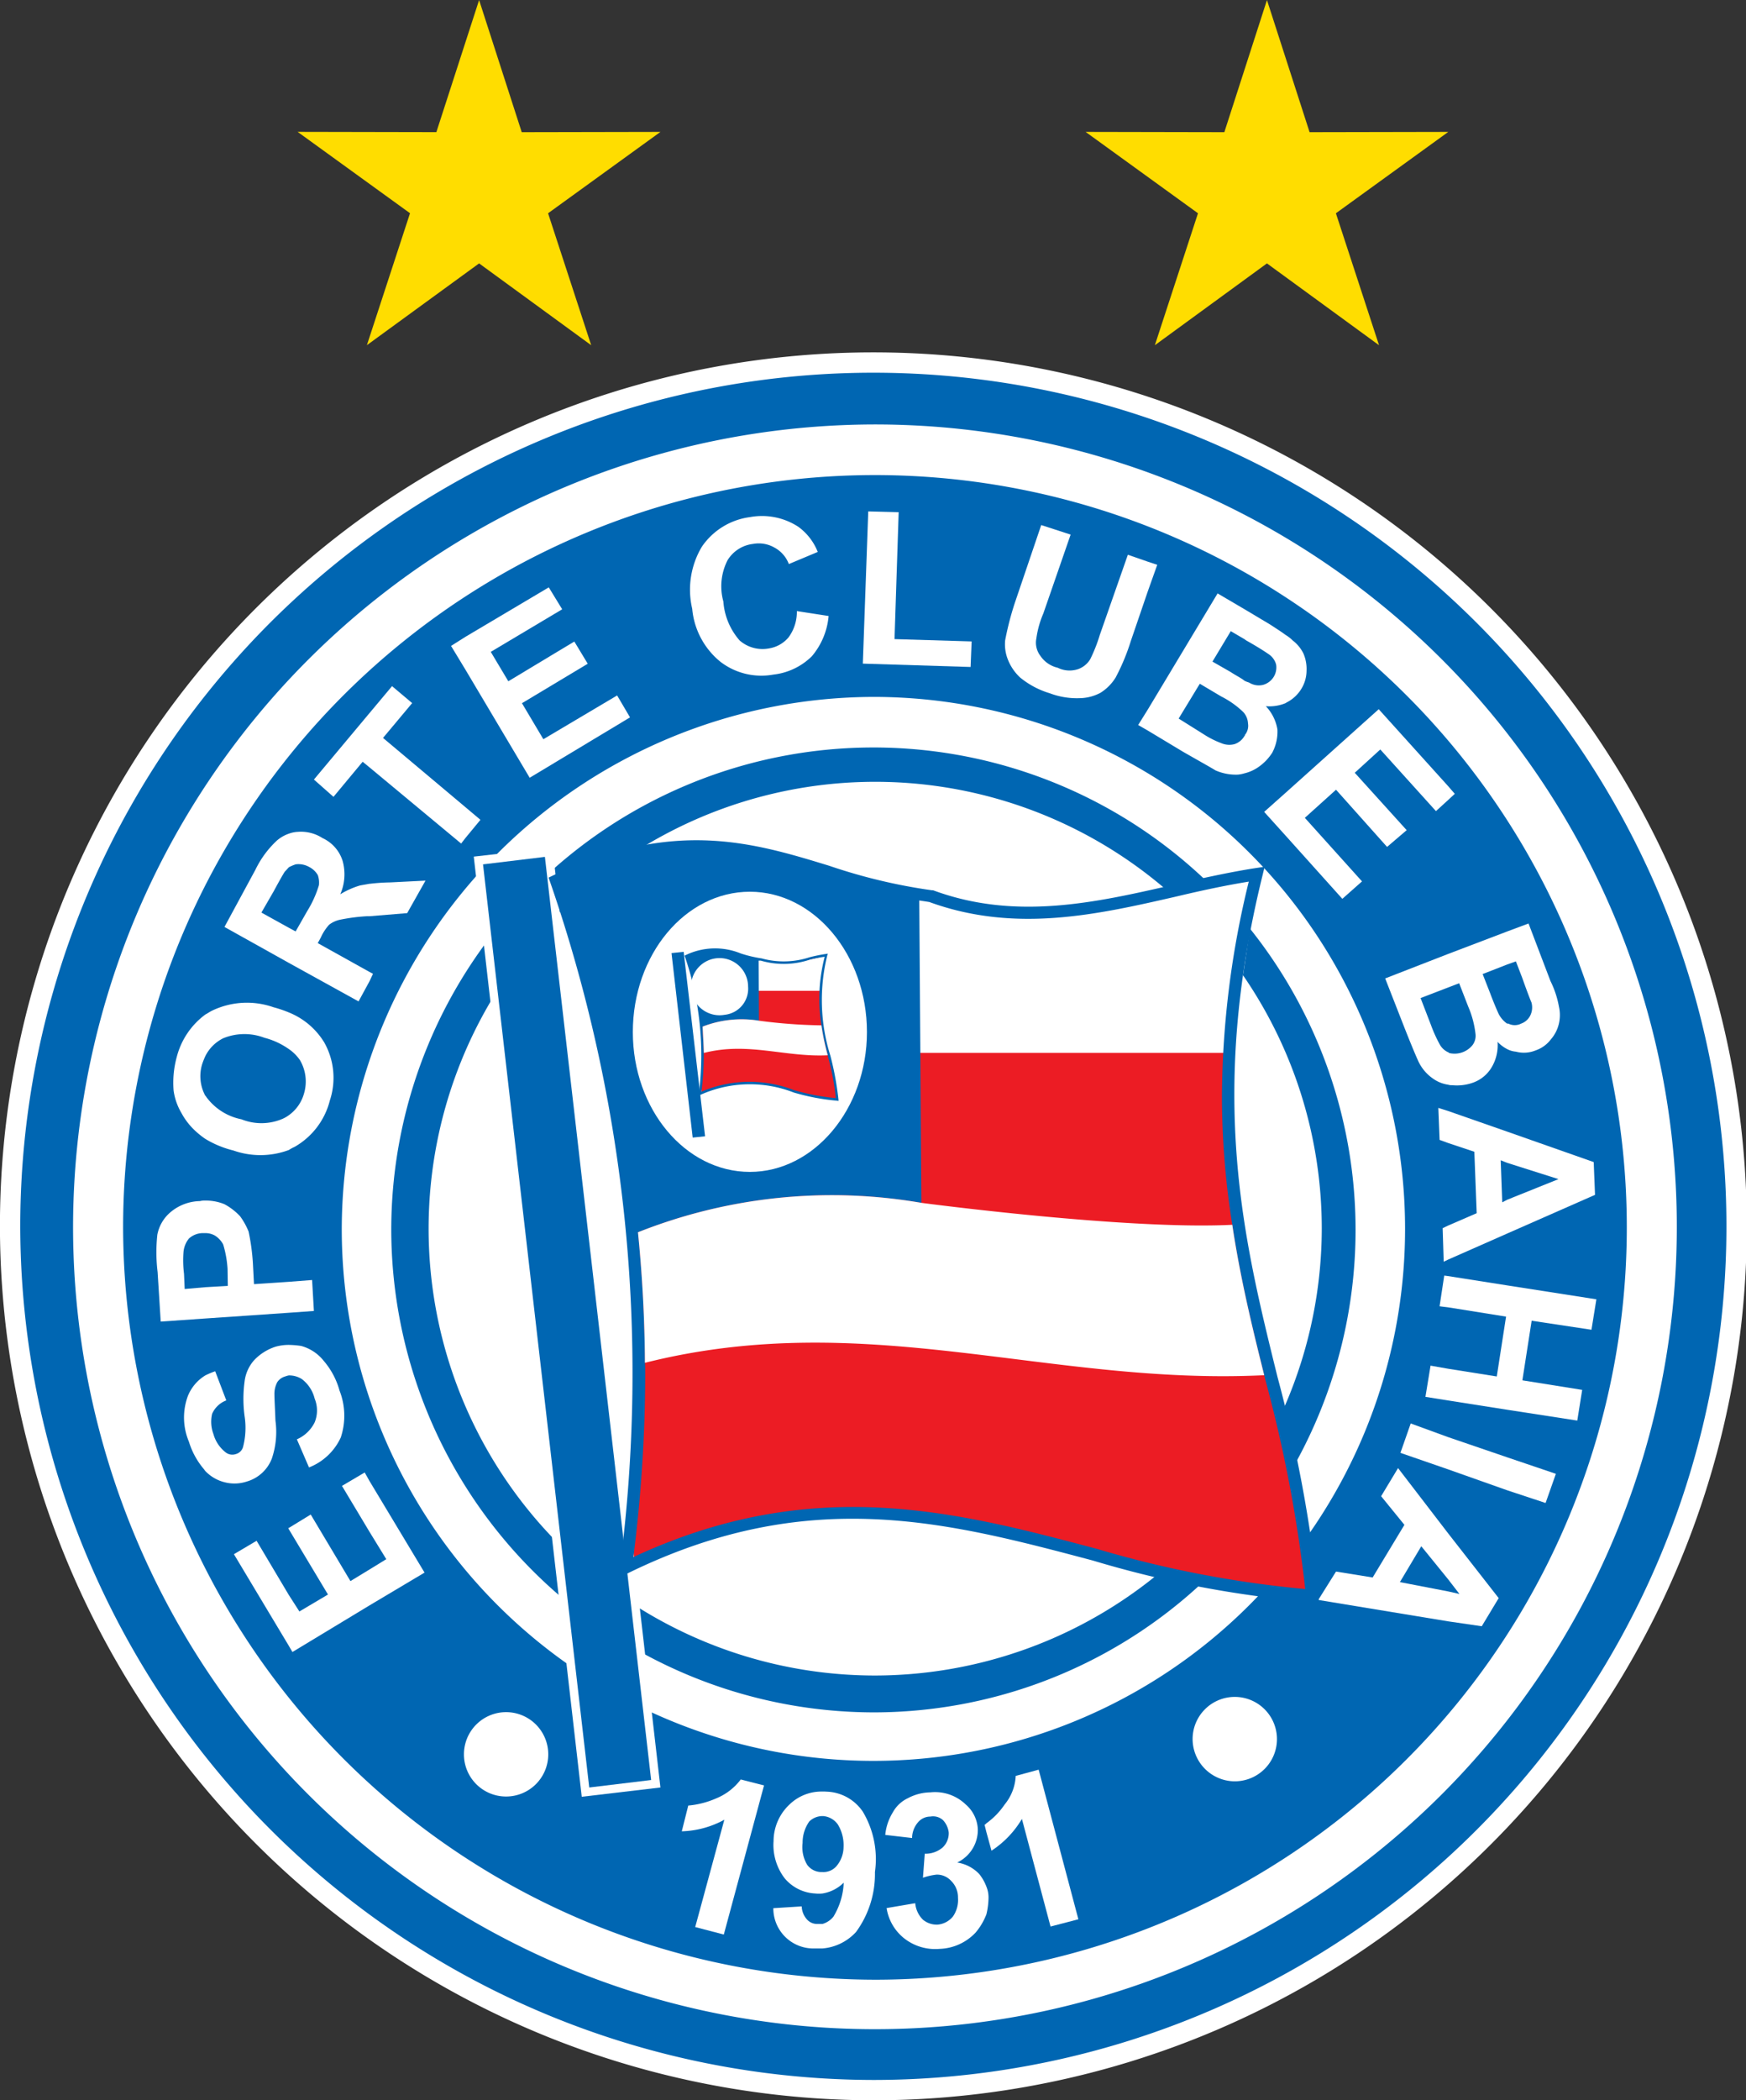
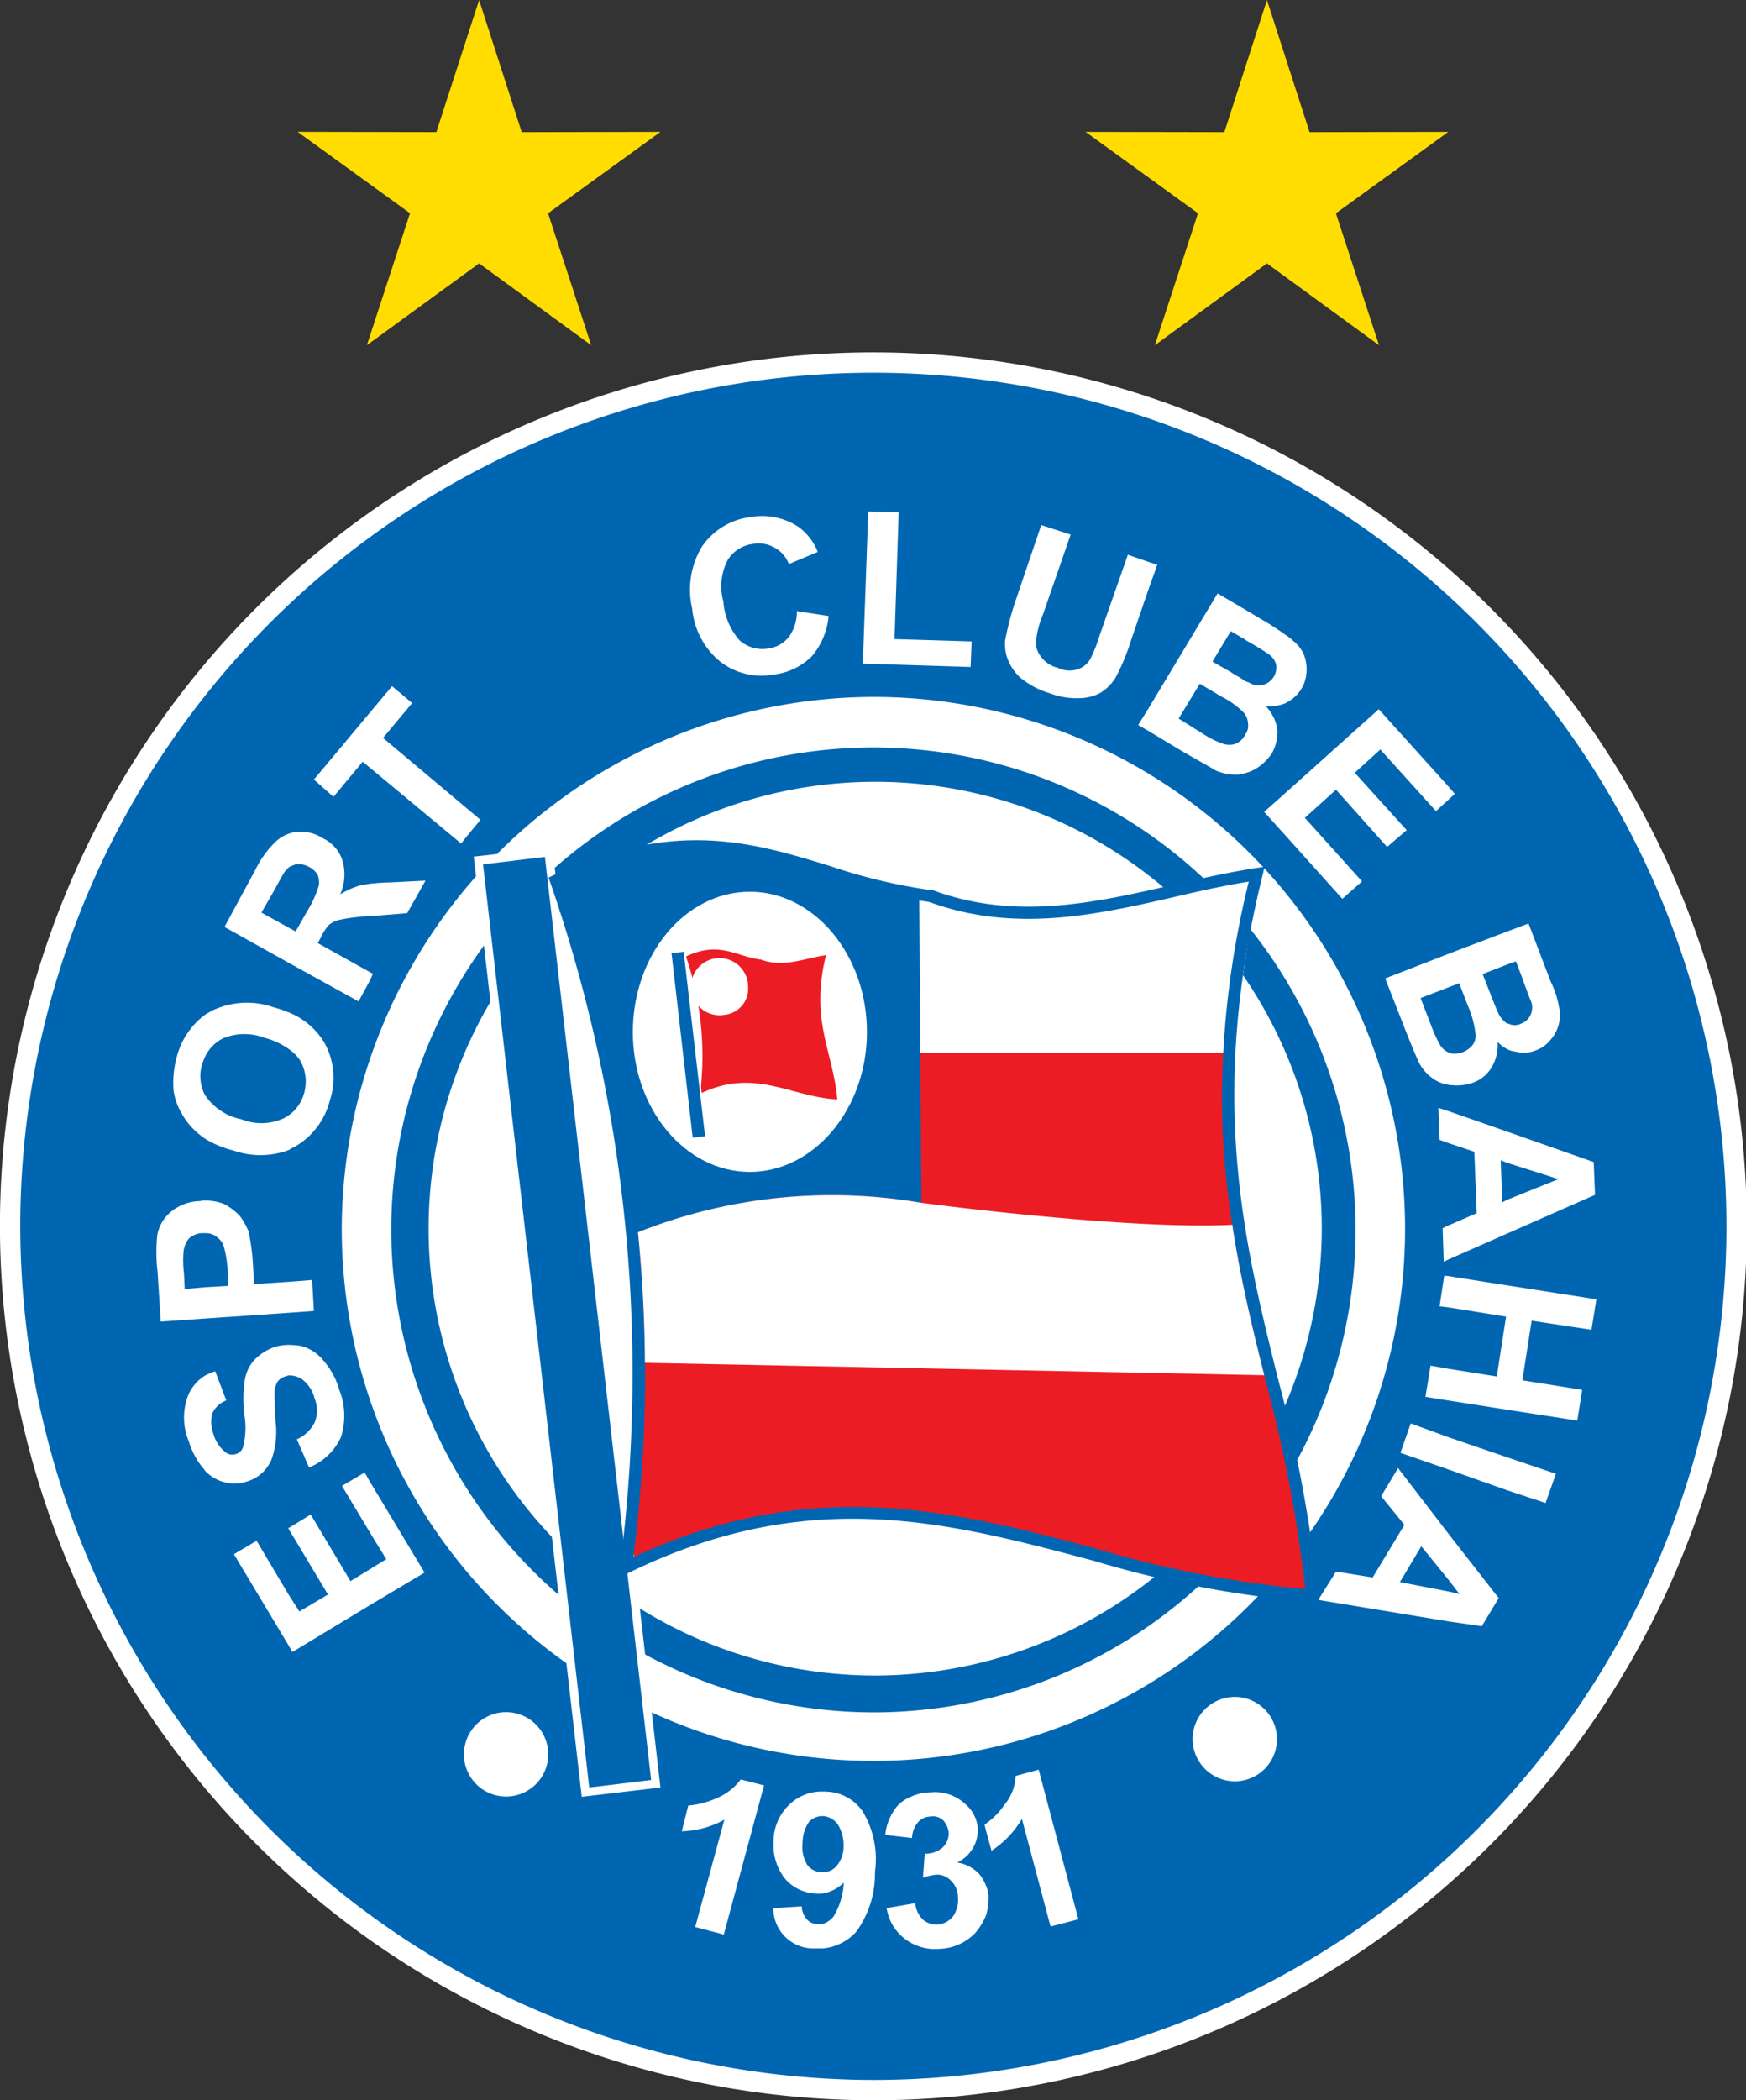
<svg xmlns="http://www.w3.org/2000/svg" width="82.467" height="99.138" viewBox="0 0 82.467 99.138">
  <rect x="0" y="0" width="82.467" height="99.138" fill="#333333" stroke="none" />
  <g id="logo-bahia" transform="translate(-724.253 -253.097)">
    <path id="Caminho_9722" data-name="Caminho 9722" d="M765.53,358.331a40.773,40.773,0,1,0-40.8-40.784A40.832,40.832,0,0,0,765.53,358.331Z" transform="translate(0 -6.575)" fill="#0066b2" stroke="#fff" stroke-miterlimit="22.926" stroke-width="0.96" fill-rule="evenodd" />
-     <path id="Caminho_9723" data-name="Caminho 9723" d="M731.21,318.73a35.511,35.511,0,1,1,35.511,35.512A35.572,35.572,0,0,1,731.21,318.73Zm-2.364,0h0a37.874,37.874,0,1,0,37.874-37.9A37.913,37.913,0,0,0,728.846,318.73Z" transform="translate(-1.142 -7.698)" fill="#fff" fill-rule="evenodd" />
    <path id="Caminho_9724" data-name="Caminho 9724" d="M773.209,346.365a21.093,21.093,0,1,1,21.068-21.1A21.132,21.132,0,0,1,773.209,346.365Z" transform="translate(-7.594 -14.179)" fill="#fff" fill-rule="evenodd" />
    <path id="Caminho_9725" data-name="Caminho 9725" d="M748.75,323.757a22.773,22.773,0,1,1,22.8,22.809,22.818,22.818,0,0,1-22.8-22.809Zm-2.338,0h0a25.111,25.111,0,1,0,25.135-25.124A25.176,25.176,0,0,0,746.412,323.757Z" transform="translate(-6.017 -12.64)" fill="#fff" fill-rule="evenodd" />
    <path id="Caminho_9726" data-name="Caminho 9726" d="M760.42,310.01c8.014-3.764,11.86.085,17.707.718,5.381,2,10.484-.3,15.38-1.023-3.86,15.637,1.669,22.713,2.619,34.062-10.827-.524-19.547-7.611-32.393-1.364A71.509,71.509,0,0,0,760.42,310.01Z" transform="translate(-9.906 -15.345)" fill="#ec1c24" fill-rule="evenodd" />
    <path id="Caminho_9727" data-name="Caminho 9727" d="M784,311v7.635h14.868l1.267-8.475C793.891,311.637,788.888,312.587,784,311Z" transform="translate(-16.452 -15.84)" fill="#fff" fill-rule="evenodd" />
    <path id="Caminho_9728" data-name="Caminho 9728" d="M825.105,339l.232-1.437-4.214-.657-2.79-.439-.182-.024-.22,1.449.4.049,2.74.439-.438,2.825-2.3-.365-.828-.146-.242,1.473,1.071.171,2.79.438,3.311.511.232-1.449-2.825-.451.438-2.813Z" transform="translate(-25.684 -23.135)" fill="#fff" fill-rule="evenodd" />
    <path id="Caminho_9729" data-name="Caminho 9729" d="M817.88,346.749l-1.766-.645-.486,1.388,2.253.779,2.789.987,1.814.6.486-1.377-2.3-.779Z" transform="translate(-25.23 -25.816)" fill="#fff" fill-rule="evenodd" />
    <path id="Caminho_9730" data-name="Caminho 9730" d="M823.78,328.848l-2.423.974-.232.121-.073-1.985.305.121,2.423.768Zm-5.212-3.216h0l-.462-.146.06,1.51.4.146,1.241.414.111,2.9-1.352.585-.256.122.05,1.584.206-.1,2.789-1.23,4.152-1.827-.062-1.547-4.09-1.438Z" transform="translate(-25.918 -20.093)" fill="#fff" fill-rule="evenodd" />
    <path id="Caminho_9731" data-name="Caminho 9731" d="M816.923,354.963l-.535-.121-2.278-.439,1.01-1.693,1.267,1.559.535.693Zm-2.9-5.942h0l-.8,1.327,1.1,1.352-1.5,2.484-1.73-.279-.84,1.339,6.139,1.011,1.584.231.8-1.328-2.387-3.056Z" transform="translate(-23.737 -26.626)" fill="#fff" fill-rule="evenodd" />
    <path id="Caminho_9732" data-name="Caminho 9732" d="M811.342,307.565l-2.7-3,1.473-1.327,2.411,2.7.926-.791L811,302.438l1.206-1.1,2.629,2.91.573-.523.317-.293-.317-.365-3.276-3.629-4.4,3.946-1.011.9,1.011,1.12,2.681,2.984Z" transform="translate(-22.759 -12.864)" fill="#fff" fill-rule="evenodd" />
    <path id="Caminho_9733" data-name="Caminho 9733" d="M818.127,316.259l.427,1.1a4.549,4.549,0,0,1,.341,1.266.735.735,0,0,1-.135.548,1.088,1.088,0,0,1-1.107.377c-.014,0-.014-.036-.049-.036a.864.864,0,0,1-.4-.378,6.681,6.681,0,0,1-.412-.913l-.488-1.266,1.3-.5.523-.2Zm2.266-.888h0l.413-.146.3.78c.232.657.377,1.023.438,1.169a.867.867,0,0,1-.061.609.765.765,0,0,1-.427.378.665.665,0,0,1-.608,0h-.06a1.264,1.264,0,0,1-.4-.463c-.049-.11-.194-.426-.4-.975l-.353-.9,1.157-.451Zm-5.761.658h0l.9,2.3c.341.865.573,1.412.682,1.644a2.04,2.04,0,0,0,.67.78,1.629,1.629,0,0,0,.718.292.548.548,0,0,0,.194.024,2.258,2.258,0,0,0,.987-.121,1.681,1.681,0,0,0,.889-.743,2.039,2.039,0,0,0,.268-1.181,1.712,1.712,0,0,0,.452.341,1.074,1.074,0,0,0,.413.121,1.465,1.465,0,0,0,.937-.061,1.521,1.521,0,0,0,.72-.524,1.721,1.721,0,0,0,.376-.743,1.774,1.774,0,0,0,0-.8,4.512,4.512,0,0,0-.4-1.206l-1.035-2.716-1.01.377-2.789,1.061Z" transform="translate(-24.954 -16.748)" fill="#fff" fill-rule="evenodd" />
    <path id="Caminho_9734" data-name="Caminho 9734" d="M803.755,296.1c-.047-.036-.146-.048-.255-.109-.145-.122-.377-.231-.657-.414l-.852-.488.865-1.437.645.378.085.061c.608.341.95.572,1.072.657a.844.844,0,0,1,.341.488.855.855,0,0,1-.122.584.867.867,0,0,1-.486.365.855.855,0,0,1-.634-.085Zm-.23,2.448a.672.672,0,0,0,.145-.536.844.844,0,0,0-.17-.475c0-.024-.036-.024-.036-.048a4.249,4.249,0,0,0-1.061-.755l-1.009-.6-1,1.644,1.146.718a4.35,4.35,0,0,0,.888.451.958.958,0,0,0,.609.037.859.859,0,0,0,.462-.378c.025-.025.025-.025.025-.061Zm1.277.865h0a2.117,2.117,0,0,0,.257-1.12,2.091,2.091,0,0,0-.548-1.1,1.981,1.981,0,0,0,.938-.145l.035-.025a1.727,1.727,0,0,0,.719-.67,1.655,1.655,0,0,0,.232-.827,1.857,1.857,0,0,0-.146-.816,1.751,1.751,0,0,0-.512-.621,1.633,1.633,0,0,0-.329-.256c-.194-.146-.426-.293-.744-.5l-1.205-.719-1.266-.743-3.288,5.468-.463.743.463.267,1.681,1.011c.791.451,1.314.743,1.51.865a2.4,2.4,0,0,0,1.047.2,1.542,1.542,0,0,0,.316-.061,1.943,1.943,0,0,0,.6-.255A2.381,2.381,0,0,0,804.8,299.411Z" transform="translate(-20.471 -10.763)" fill="#fff" fill-rule="evenodd" />
    <path id="Caminho_9735" data-name="Caminho 9735" d="M796.965,289.28l-.438-.145-.95-.329-1.326,3.787a7.441,7.441,0,0,1-.452,1.145,1.1,1.1,0,0,1-.559.462,1.259,1.259,0,0,1-.975-.061,1.348,1.348,0,0,1-.827-.572,1.019,1.019,0,0,1-.182-.816,4.485,4.485,0,0,1,.327-1.169l1.291-3.727-1.389-.451-1.24,3.654a13.974,13.974,0,0,0-.464,1.79,1.941,1.941,0,0,0,.123.889,2.309,2.309,0,0,0,.585.864,4.029,4.029,0,0,0,1.4.743,3.614,3.614,0,0,0,1.425.231,2.134,2.134,0,0,0,.974-.256A2.235,2.235,0,0,0,795,294.6a10.039,10.039,0,0,0,.719-1.729l.8-2.339Z" transform="translate(-18.053 -9.523)" fill="#fff" fill-rule="evenodd" />
-     <path id="Caminho_9736" data-name="Caminho 9736" d="M757.918,298.641l-1.011-1.7,3.107-1.863-.634-1.048-3.117,1.876-.829-1.388,3.373-2.01-.633-1.035-3.922,2.326-.694.438.694,1.145,3.02,5.078,4.739-2.85-.609-1.035Z" transform="translate(-8.001 -10.651)" fill="#fff" fill-rule="evenodd" />
    <path id="Caminho_9737" data-name="Caminho 9737" d="M773.842,292.542a1.518,1.518,0,0,1-.926.524,1.639,1.639,0,0,1-1.388-.378,3.13,3.13,0,0,1-.767-1.839,2.7,2.7,0,0,1,.2-1.948,1.629,1.629,0,0,1,1.2-.767,1.49,1.49,0,0,1,1.012.171,1.472,1.472,0,0,1,.682.779l1.365-.572a2.677,2.677,0,0,0-.926-1.193,3.146,3.146,0,0,0-2.276-.451,3.265,3.265,0,0,0-2.266,1.389,3.945,3.945,0,0,0-.462,2.935,3.64,3.64,0,0,0,1.327,2.5,3.172,3.172,0,0,0,2.51.609,3.064,3.064,0,0,0,1.814-.865,3.393,3.393,0,0,0,.792-1.9l-1.5-.232A2.019,2.019,0,0,1,773.842,292.542Z" transform="translate(-12.343 -9.362)" fill="#fff" fill-rule="evenodd" />
    <path id="Caminho_9738" data-name="Caminho 9738" d="M782.173,286.549l-1.437-.037-.256,7.185,5.09.158.049-1.206-3.642-.109Z" transform="translate(-15.474 -9.275)" fill="#fff" fill-rule="evenodd" />
    <path id="Caminho_9739" data-name="Caminho 9739" d="M747.856,300.372l1.376-1.644-.95-.8-1.061,1.267-2.629,3.142.924.816,1.378-1.656.327.268,4.324,3.593.218-.28.694-.84-.694-.585Z" transform="translate(-5.512 -12.443)" fill="#fff" fill-rule="evenodd" />
    <path id="Caminho_9740" data-name="Caminho 9740" d="M743.2,309.98a5.091,5.091,0,0,1-.547,1.206l-.549.962-.316-.171-1.3-.719.583-1.01c.282-.524.464-.84.525-.926.085-.085.133-.146.194-.207a2.266,2.266,0,0,1,.316-.134,1.025,1.025,0,0,1,.634.122.994.994,0,0,1,.414.39,1.086,1.086,0,0,1,.048.487Zm2.4-.084h0c-.182.036-.352.061-.462.084a3.884,3.884,0,0,0-.926.415,2.343,2.343,0,0,0,.109-1.584,1.769,1.769,0,0,0-.95-1.071,1.87,1.87,0,0,0-1.156-.293,1.4,1.4,0,0,0-.426.085,1.724,1.724,0,0,0-.573.329,4.638,4.638,0,0,0-1.011,1.375l-1.462,2.7,3.045,1.7,3.288,1.815.523-.962.159-.341-.159-.085L743.15,312.7l.145-.268a2.3,2.3,0,0,1,.391-.6,1.282,1.282,0,0,1,.488-.231,8.8,8.8,0,0,1,1.3-.171h.12l1.779-.146.865-1.534-1.667.084A9.353,9.353,0,0,0,745.6,309.9Z" transform="translate(-3.888 -15.085)" fill="#fff" fill-rule="evenodd" />
    <path id="Caminho_9741" data-name="Caminho 9741" d="M745.54,349.307l-1.073.633,1.3,2.168.793,1.291-.793.487-.9.548-1.876-3.142-1.035.633h-.024l.024.061,1.85,3.082-1.35.8-.5-.779-1.522-2.558-1.071.633,2.593,4.324.171.293,3.64-2.2,2.6-1.548-2.6-4.323Z" transform="translate(-4.062 -26.705)" fill="#fff" fill-rule="evenodd" />
    <path id="Caminho_9742" data-name="Caminho 9742" d="M735.631,335.716,735.6,335a5.081,5.081,0,0,1-.024-1.047,1.175,1.175,0,0,1,.256-.621.986.986,0,0,1,.633-.256h.146a.924.924,0,0,1,.438.11,1.115,1.115,0,0,1,.4.425,5,5,0,0,1,.207,1.157l.012.8-1.059.061-.975.085Zm4.921,1.12h0l1.182-.085-.085-1.461-1.1.085-1.644.11-.05-.95a10.136,10.136,0,0,0-.206-1.534,3.337,3.337,0,0,0-.4-.719,2.864,2.864,0,0,0-.743-.572,2.32,2.32,0,0,0-.9-.17.9.9,0,0,0-.255.025,2.217,2.217,0,0,0-1.389.523,1.842,1.842,0,0,0-.622,1.06,7.672,7.672,0,0,0,.012,1.766l.147,2.338,2.107-.146Z" transform="translate(-2.655 -21.773)" fill="#fff" fill-rule="evenodd" />
    <path id="Caminho_9743" data-name="Caminho 9743" d="M739.067,347.422a1.8,1.8,0,0,0,1.18-1.084,3.916,3.916,0,0,0,.17-1.79c-.024-.632-.048-1.035-.048-1.217a1.184,1.184,0,0,1,.135-.6.66.66,0,0,1,.377-.269.949.949,0,0,1,.171-.048,1.125,1.125,0,0,1,.609.171,1.652,1.652,0,0,1,.608.925,1.477,1.477,0,0,1,0,1.121,1.69,1.69,0,0,1-.84.8l.573,1.327a2.759,2.759,0,0,0,1.5-1.413,3.248,3.248,0,0,0-.059-2.216,3.625,3.625,0,0,0-.744-1.4,2.042,2.042,0,0,0-1.071-.707,4.5,4.5,0,0,0-.573-.048,2.293,2.293,0,0,0-.634.085,2.425,2.425,0,0,0-1.009.634,1.842,1.842,0,0,0-.453,1.011,6.091,6.091,0,0,0,0,1.632,3.587,3.587,0,0,1-.071,1.449.482.482,0,0,1-.341.342.51.51,0,0,1-.488-.085,1.667,1.667,0,0,1-.573-.865,1.647,1.647,0,0,1-.06-.95,1.184,1.184,0,0,1,.669-.633l-.524-1.376a3.986,3.986,0,0,0-.463.194,2.024,2.024,0,0,0-.828.975,2.931,2.931,0,0,0,.05,2.156,3.626,3.626,0,0,0,.694,1.279c.024.025.059.085.084.109a1.893,1.893,0,0,0,.9.524A1.848,1.848,0,0,0,739.067,347.422Z" transform="translate(-3.154 -24.394)" fill="#fff" fill-rule="evenodd" />
    <path id="Caminho_9744" data-name="Caminho 9744" d="M736.765,321.5a3.859,3.859,0,0,1,.146-.365,1.87,1.87,0,0,1,.841-.84,2.643,2.643,0,0,1,1.947-.025,3.515,3.515,0,0,1,1.158.536,1.971,1.971,0,0,1,.524.523,1.991,1.991,0,0,1,.194,1.559,1.879,1.879,0,0,1-.718,1.036,1.551,1.551,0,0,1-.293.17,2.529,2.529,0,0,1-1.947.025,2.709,2.709,0,0,1-1.646-1.035c-.024-.024-.024-.061-.06-.073a1.945,1.945,0,0,1-.146-1.511Zm-.974,2.339h0a3.255,3.255,0,0,0,.742.913,3.75,3.75,0,0,0,.378.292,4.74,4.74,0,0,0,1.327.548,3.838,3.838,0,0,0,2.619-.025,1.785,1.785,0,0,1,.268-.146,3.509,3.509,0,0,0,1.667-2.193,3.4,3.4,0,0,0-.267-2.74,3.474,3.474,0,0,0-1.668-1.412,5.464,5.464,0,0,0-.72-.244,3.8,3.8,0,0,0-2.909.159c-.123.061-.2.121-.317.182a3.6,3.6,0,0,0-1.352,2.01,4.586,4.586,0,0,0-.147,1.583A2.833,2.833,0,0,0,735.792,323.838Z" transform="translate(-2.959 -18.188)" fill="#fff" fill-rule="evenodd" />
    <path id="Caminho_9745" data-name="Caminho 9745" d="M790.993,368.725l-1.084.294a2.294,2.294,0,0,1-.523,1.351,3.535,3.535,0,0,1-.865.889c-.024.024-.049.061-.085.061l.085.341.244.889a4.563,4.563,0,0,0,1.437-1.5l1.352,5.079,1.315-.342Z" transform="translate(-17.682 -32.095)" fill="#fff" fill-rule="evenodd" />
    <path id="Caminho_9746" data-name="Caminho 9746" d="M786.379,374.056a1.815,1.815,0,0,0-1.035-.537,1.7,1.7,0,0,0,.974-1.571,1.634,1.634,0,0,0-.571-1.169,2.085,2.085,0,0,0-1.669-.572,2.324,2.324,0,0,0-1.07.279,1.571,1.571,0,0,0-.707.67,2.467,2.467,0,0,0-.355,1.059l1.267.147a1.154,1.154,0,0,1,.293-.756.76.76,0,0,1,.571-.256.7.7,0,0,1,.6.171,1.037,1.037,0,0,1,.267.573.92.92,0,0,1-.291.718,1.244,1.244,0,0,1-.841.292l-.085,1.133a2.967,2.967,0,0,1,.646-.147.9.9,0,0,1,.682.293,1.089,1.089,0,0,1,.327.8,1.367,1.367,0,0,1-.242.888,1.055,1.055,0,0,1-.719.379,1.022,1.022,0,0,1-.694-.232,1.245,1.245,0,0,1-.365-.779l-1.352.23a2.258,2.258,0,0,0,.841,1.437,2.369,2.369,0,0,0,1.67.488,2.437,2.437,0,0,0,1.691-.767,2.967,2.967,0,0,0,.512-.865,3.475,3.475,0,0,0,.1-.779,1.332,1.332,0,0,0-.1-.524A2.117,2.117,0,0,0,786.379,374.056Z" transform="translate(-15.881 -32.506)" fill="#fff" fill-rule="evenodd" />
    <path id="Caminho_9747" data-name="Caminho 9747" d="M777.589,373.7a.808.808,0,0,1-.632.256H776.9a.831.831,0,0,1-.671-.341,1.619,1.619,0,0,1-.218-1.036,1.733,1.733,0,0,1,.315-1.01.9.9,0,0,1,.635-.256h.023a.947.947,0,0,1,.694.4,1.878,1.878,0,0,1,.268,1.071,1.421,1.421,0,0,1-.353.914Zm-.5-3.544h-.135a2.17,2.17,0,0,0-1.559.609,2.375,2.375,0,0,0-.755,1.729,2.582,2.582,0,0,0,.523,1.754,2.008,2.008,0,0,0,1.438.719,1.675,1.675,0,0,0,.353,0,1.842,1.842,0,0,0,1-.511,3.35,3.35,0,0,1-.488,1.607,1.031,1.031,0,0,1-.511.341h-.232a.629.629,0,0,1-.512-.219.973.973,0,0,1-.242-.609l-1.34.085a1.892,1.892,0,0,0,1.961,1.9h.366a2.41,2.41,0,0,0,1.582-.78,4.635,4.635,0,0,0,.89-2.825,4.368,4.368,0,0,0-.573-2.851A2.154,2.154,0,0,0,777.092,370.159Z" transform="translate(-13.85 -32.493)" fill="#fff" fill-rule="evenodd" />
    <path id="Caminho_9748" data-name="Caminho 9748" d="M770.277,370.255a4.2,4.2,0,0,1-1.327.342l-.306,1.216a4.457,4.457,0,0,0,2.01-.547l-1.376,5.066,1.351.353,1.9-7.039-1.1-.281A2.743,2.743,0,0,1,770.277,370.255Z" transform="translate(-12.189 -32.273)" fill="#fff" fill-rule="evenodd" />
    <path id="Caminho_9749" data-name="Caminho 9749" d="M803.987,367.955a1.992,1.992,0,1,0-1.947-1.985A2,2,0,0,0,803.987,367.955Z" transform="translate(-21.458 -30.776)" fill="#fff" fill-rule="evenodd" />
    <path id="Caminho_9750" data-name="Caminho 9750" d="M756.386,368.949a1.991,1.991,0,1,0-1.985-1.985A1.988,1.988,0,0,0,756.386,368.949Z" transform="translate(-8.235 -31.052)" fill="#fff" fill-rule="evenodd" />
    <path id="Caminho_9751" data-name="Caminho 9751" d="M758.354,308.527l-3.311.377,5.1,44.377,3.716-.438-5.1-44.365Z" transform="translate(-8.413 -15.372)" fill="#fff" fill-rule="evenodd" />
    <path id="Caminho_9752" data-name="Caminho 9752" d="M785.784,341.433c-6.575-1.742-13.369-3.545-21.845.4a69.511,69.511,0,0,0,.559-8.562c0-.207,0-.414-.011-.609-.012-2.045-.123-4.1-.329-6.161a24.843,24.843,0,0,1,13.384-1.389l-.1-14.272c.159.024.329.048.476.073,4.055,1.473,7.914.6,11.653-.257,1.182-.28,2.3-.523,3.434-.706a43.27,43.27,0,0,0-1.267,10.083,38.7,38.7,0,0,0,.488,6.114c.377,2.5.938,4.823,1.509,7.1.012.06.038.146.049.206a65.241,65.241,0,0,1,1.887,9.889,50.8,50.8,0,0,1-9.889-1.911Zm10.5,2.192h0a66.6,66.6,0,0,0-1.924-10.3c-1.607-6.5-3.277-13.226-.707-23.663l.1-.414-.413.061c-1.29.2-2.619.5-3.9.792-3.666.84-7.452,1.7-11.349.256h-.061a26.294,26.294,0,0,1-4.846-1.157c-3.6-1.1-7.32-2.229-13.02.45l-.23.11.085.244a70.942,70.942,0,0,1,3.288,32.272l-.061.523.488-.23c8.5-4.141,15.016-2.4,21.908-.572a50.341,50.341,0,0,0,10.34,1.961l.341.012Z" transform="translate(-9.77 -15.238)" fill="#0066b2" fill-rule="evenodd" />
    <path id="Caminho_9753" data-name="Caminho 9753" d="M755.649,309.438l5.017,43.574,2.924-.353-5.018-43.574Z" transform="translate(-8.582 -15.541)" fill="#0066b2" fill-rule="evenodd" />
-     <path id="Caminho_9754" data-name="Caminho 9754" d="M795.359,339.685c-.571-2.277-1.132-4.6-1.509-7.1-4.98.255-14.687-1.036-14.687-1.036a24.842,24.842,0,0,0-13.384,1.389c.207,2.058.317,4.116.329,6.162C776.582,336.47,785.192,340.185,795.359,339.685Z" transform="translate(-11.394 -21.675)" fill="#fff" fill-rule="evenodd" />
+     <path id="Caminho_9754" data-name="Caminho 9754" d="M795.359,339.685c-.571-2.277-1.132-4.6-1.509-7.1-4.98.255-14.687-1.036-14.687-1.036a24.842,24.842,0,0,0-13.384,1.389c.207,2.058.317,4.116.329,6.162Z" transform="translate(-11.394 -21.675)" fill="#fff" fill-rule="evenodd" />
    <path id="Caminho_9755" data-name="Caminho 9755" d="M770.972,324.586c-3.057,0-5.529-2.972-5.529-6.6,0-3.654,2.472-6.625,5.529-6.625,3.032,0,5.528,2.971,5.528,6.625C776.5,321.614,774,324.586,770.972,324.586Z" transform="translate(-11.3 -16.172)" fill="#fff" fill-rule="evenodd" />
    <path id="Caminho_9756" data-name="Caminho 9756" d="M768.917,315.466c1.594-.755,2.373.011,3.542.146,1.072.4,2.094-.073,3.07-.207-.767,3.118.341,4.543.535,6.807-2.167-.1-3.909-1.522-6.479-.267A14.552,14.552,0,0,0,768.917,315.466Z" transform="translate(-12.264 -17.221)" fill="#ec1c24" fill-rule="evenodd" />
-     <path id="Caminho_9757" data-name="Caminho 9757" d="M773.635,315.666v1.522h2.972l.256-1.681A6.057,6.057,0,0,1,773.635,315.666Z" transform="translate(-13.574 -17.323)" fill="#fff" fill-rule="evenodd" />
    <path id="Caminho_9758" data-name="Caminho 9758" d="M768.506,315.17l-.668.073,1.023,8.878.742-.085-1.023-8.866Z" transform="translate(-11.965 -17.23)" fill="#fff" fill-rule="evenodd" />
-     <path id="Caminho_9759" data-name="Caminho 9759" d="M773.99,321.753a5.786,5.786,0,0,0-4.372.073,13.219,13.219,0,0,0,.111-1.7V320c-.013-.414-.038-.816-.062-1.242a5.061,5.061,0,0,1,2.667-.28l-.012-2.838h.1a3.872,3.872,0,0,0,2.325-.049c.232-.061.463-.1.694-.134a7.923,7.923,0,0,0-.255,2.01,7.812,7.812,0,0,0,.1,1.229,11.778,11.778,0,0,0,.305,1.413v.048a11.843,11.843,0,0,1,.376,1.974,10.524,10.524,0,0,1-1.973-.378Zm2.1.438h0a14.2,14.2,0,0,0-.379-2.057,8.763,8.763,0,0,1-.146-4.75l.025-.073-.085.013a7.64,7.64,0,0,0-.78.158,3.916,3.916,0,0,1-2.278.049h-.012a5.924,5.924,0,0,1-.962-.231,3.2,3.2,0,0,0-2.607.084l-.048.025.024.048a14.428,14.428,0,0,1,.658,6.455l-.025.11.1-.048a5.7,5.7,0,0,1,4.4-.11,10.264,10.264,0,0,0,2.057.389l.062.012Z" transform="translate(-12.236 -17.199)" fill="#0066b2" fill-rule="evenodd" />
    <path id="Caminho_9760" data-name="Caminho 9760" d="M767.972,315.349l1,8.708.585-.061-1.011-8.708Z" transform="translate(-12.002 -17.263)" fill="#0066b2" fill-rule="evenodd" />
-     <path id="Caminho_9761" data-name="Caminho 9761" d="M775.914,321.394a11.721,11.721,0,0,1-.3-1.413,24.661,24.661,0,0,1-2.947-.219,5.061,5.061,0,0,0-2.667.28c.024.426.048.828.061,1.242C772.151,320.749,773.879,321.492,775.914,321.394Z" transform="translate(-12.564 -18.485)" fill="#fff" fill-rule="evenodd" />
    <path id="Caminho_9762" data-name="Caminho 9762" d="M771.019,318.382a1.349,1.349,0,1,1,1.108-1.328A1.238,1.238,0,0,1,771.019,318.382Z" transform="translate(-12.54 -17.384)" fill="#fff" fill-rule="evenodd" />
    <g id="Grupo_3527" data-name="Grupo 3527" transform="translate(738.313 253.097)">
      <path id="Caminho_9763" data-name="Caminho 9763" d="M752.1,253.1l2.013,6.236,6.553-.013-5.309,3.841,2.037,6.228-5.294-3.862L746.8,269.39l2.037-6.228-5.309-3.841,6.553.013Z" transform="translate(-743.531 -253.097)" fill="#fd0" fill-rule="evenodd" />
      <path id="Caminho_9764" data-name="Caminho 9764" d="M803.611,253.1l2.013,6.236,6.552-.013-5.309,3.841,2.037,6.228-5.294-3.862-5.294,3.862,2.037-6.228-5.308-3.841,6.553.013Z" transform="translate(-757.83 -253.097)" fill="#fd0" fill-rule="evenodd" />
    </g>
  </g>
</svg>